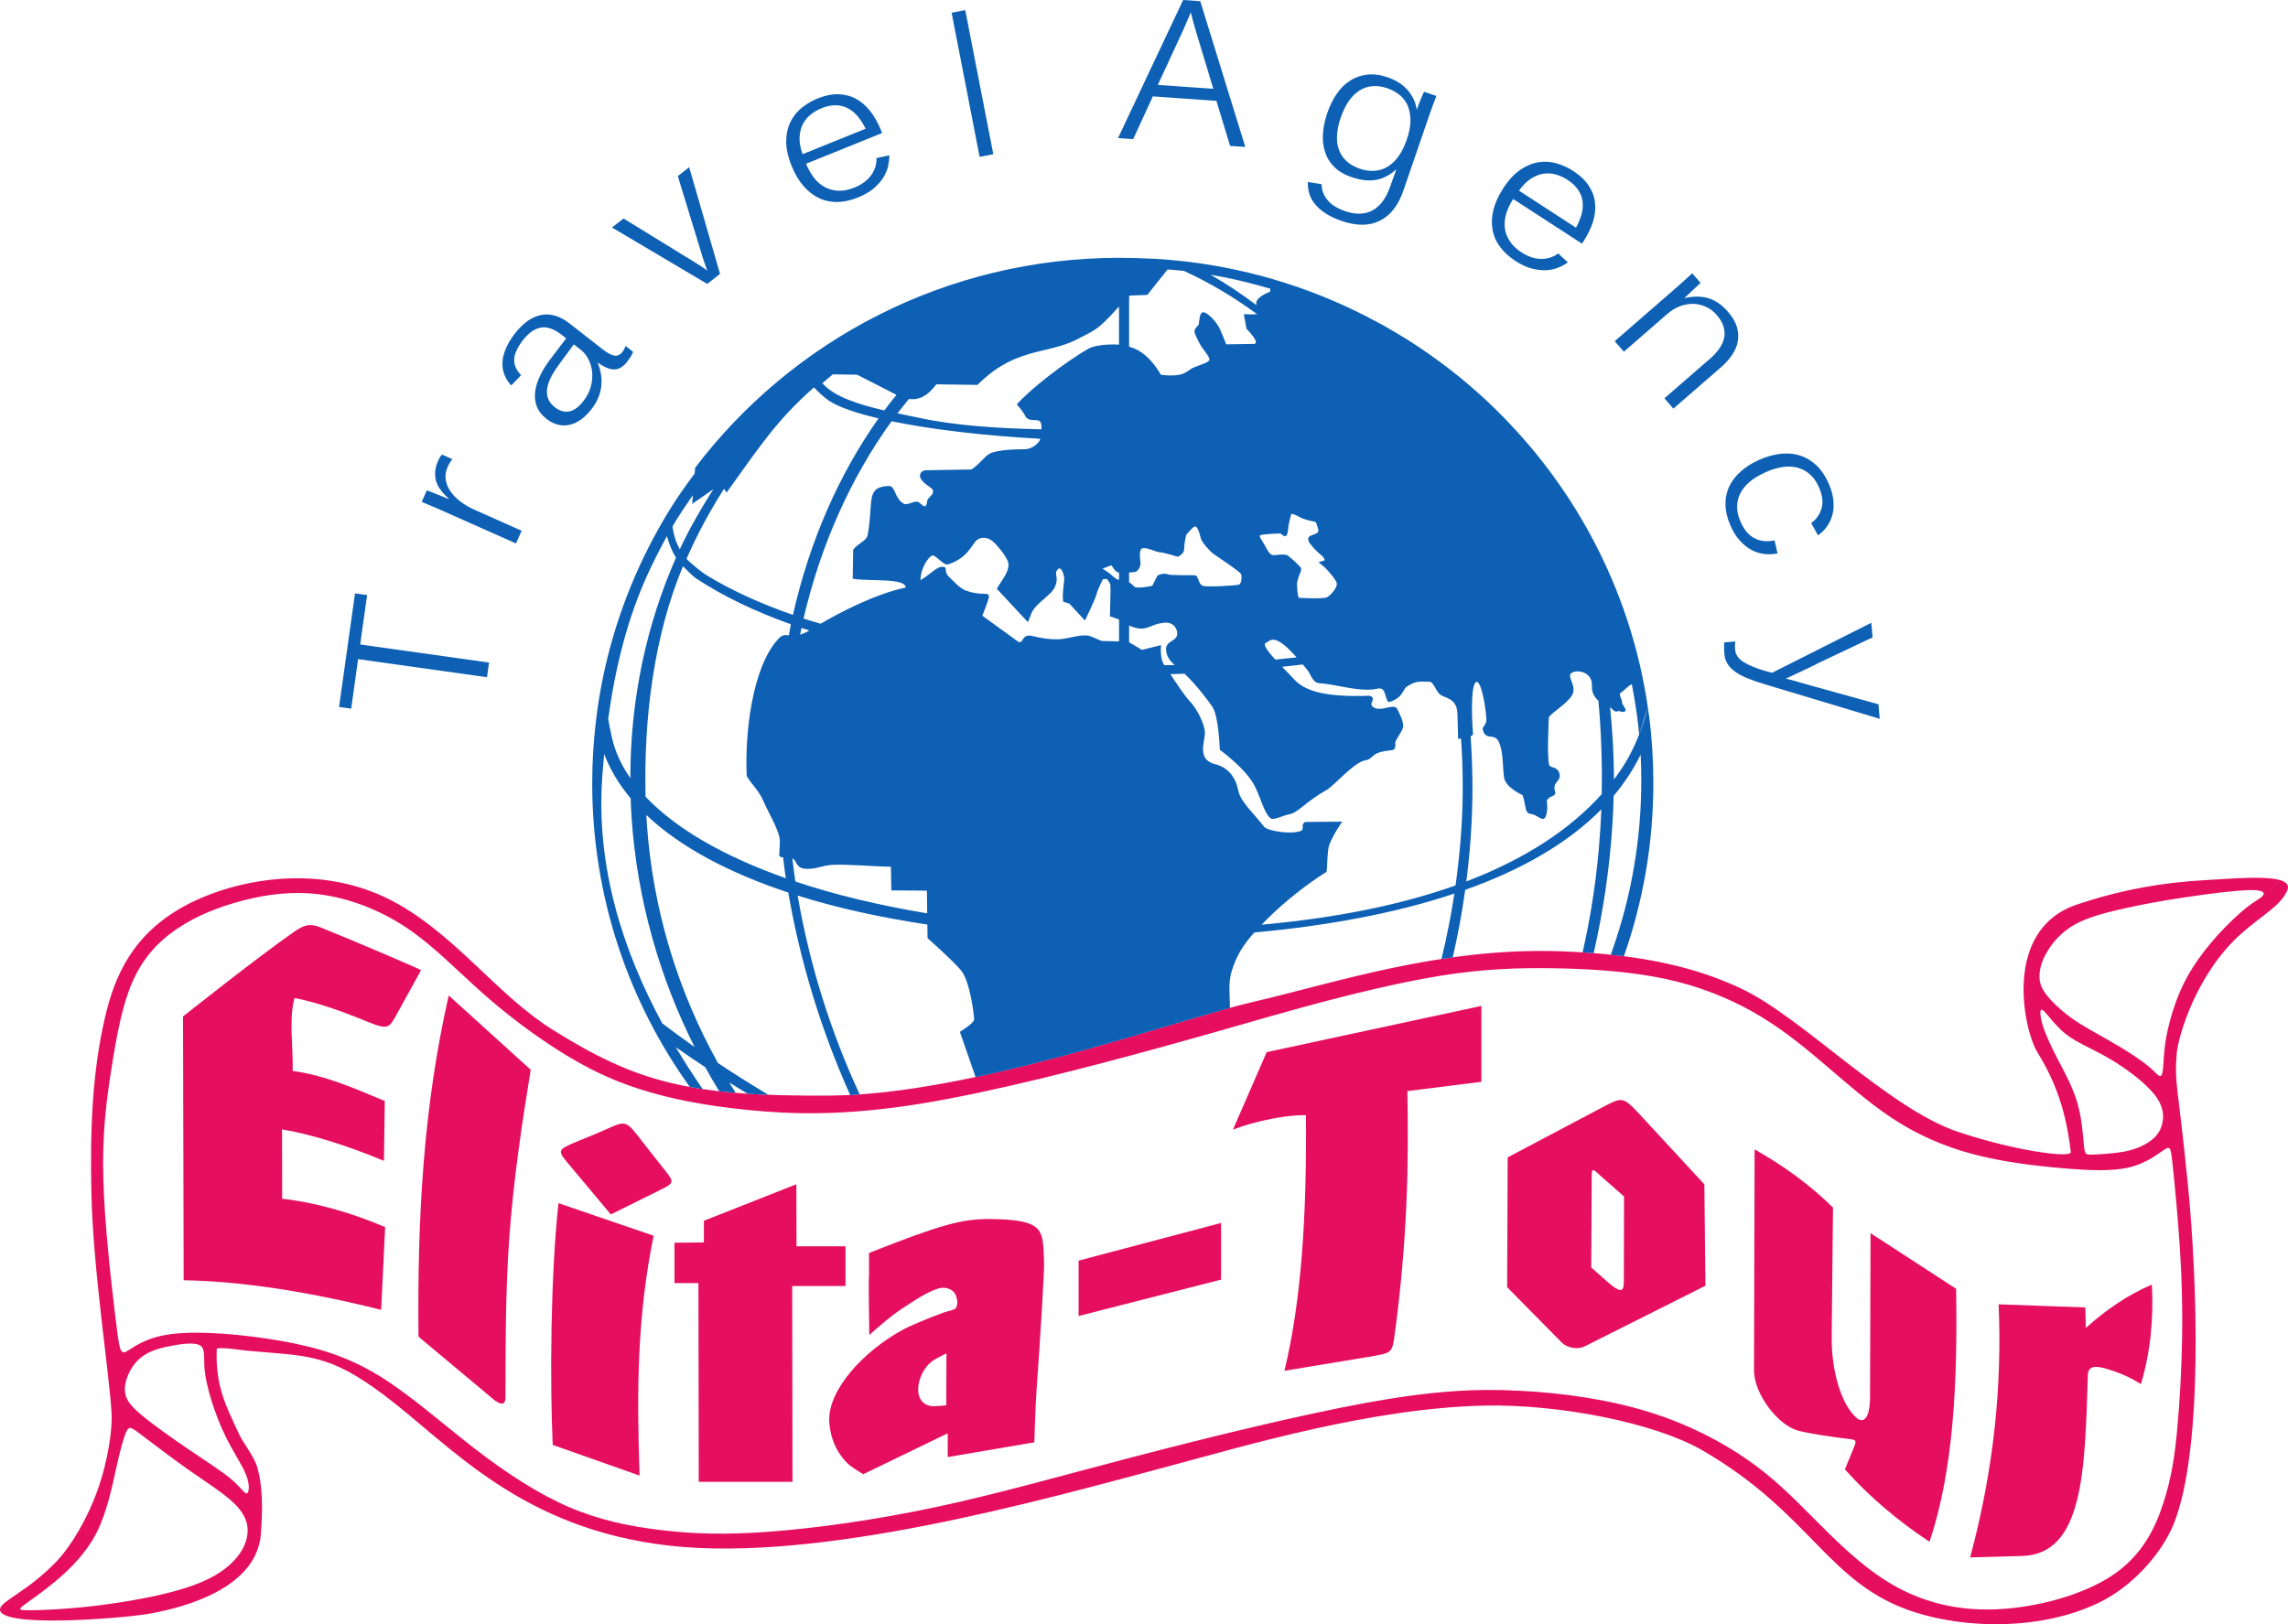
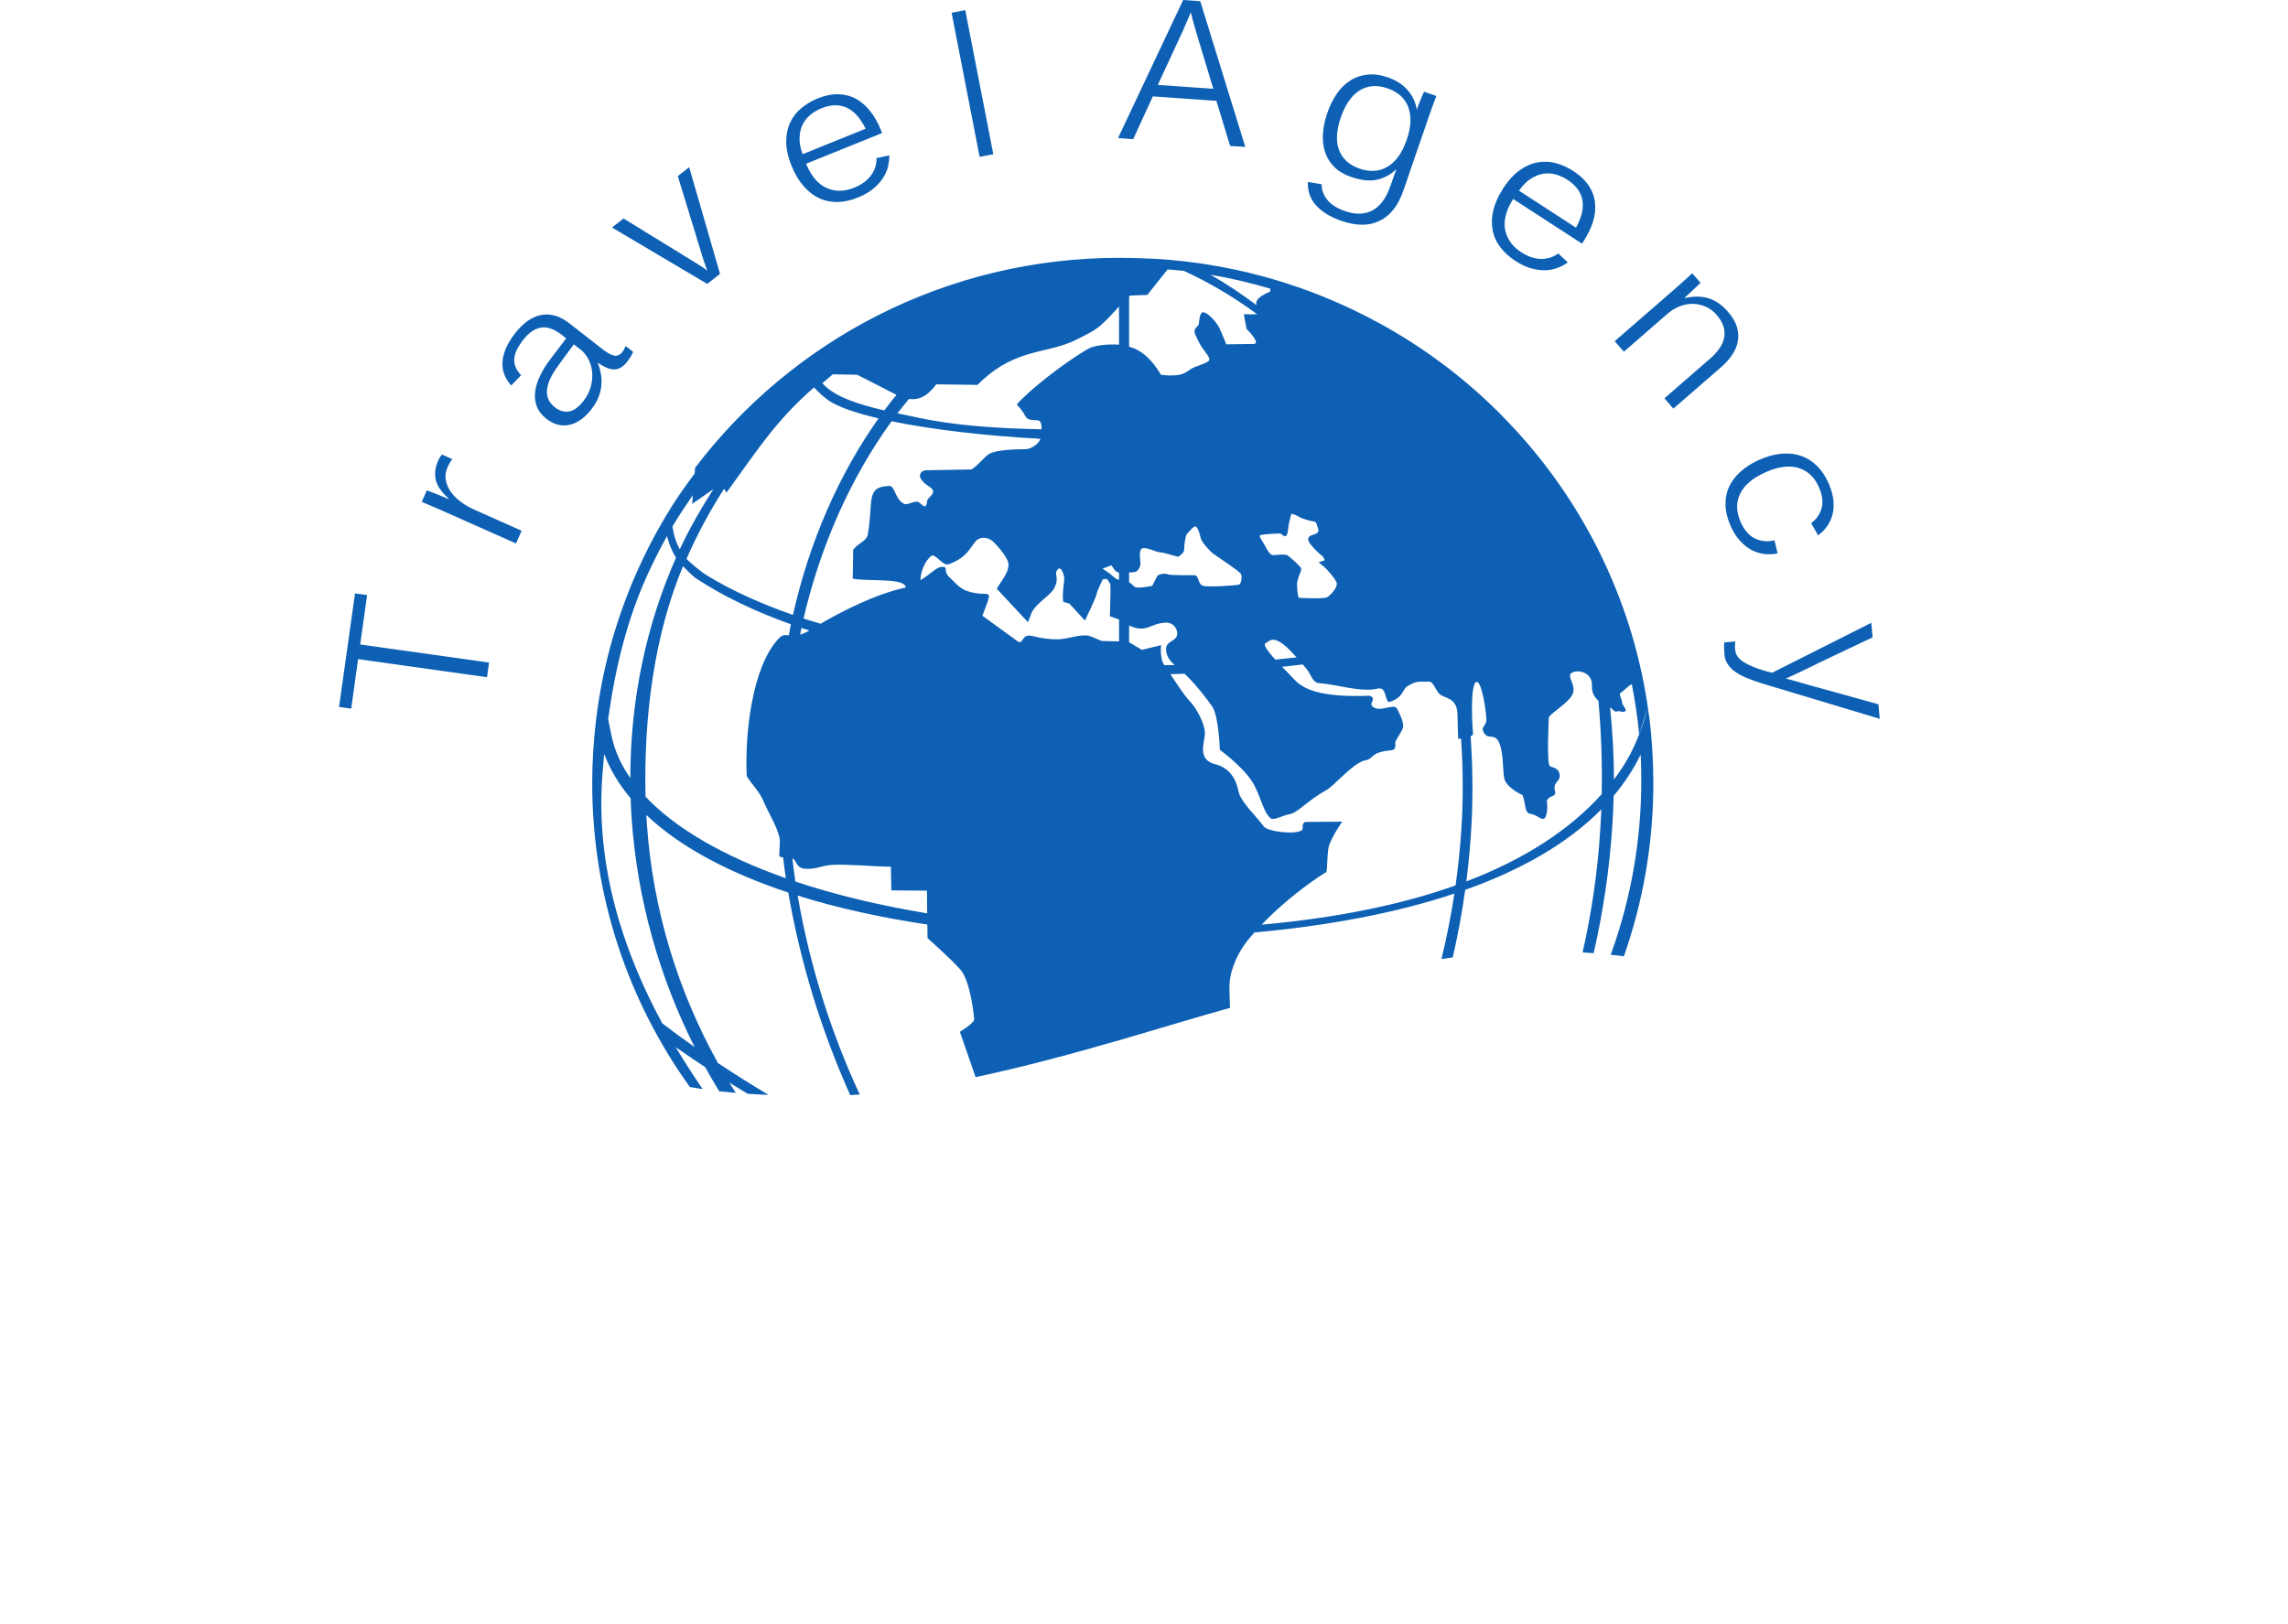
<svg xmlns="http://www.w3.org/2000/svg" version="1.1" id="Логотип_1_" x="0px" y="0px" width="103.69px" height="73.63px" viewBox="0 0 103.69 73.63" enable-background="new 0 0 103.69 73.63" xml:space="preserve">
  <g id="_x31_">
    <g>
-       <path fill-rule="evenodd" clip-rule="evenodd" fill="#E60E5F" d="M100.052,39.891c-2.072,0.11-3.98,0.456-5.943,1.12    c-3.388,1.151-2.393,5.714-1.764,6.714c1.161,1.851,1.385,3.557,1.502,4.502c0.031,0.288-2.563-0.058-5.121-0.921    c-3.16-1.065-7.057-5.188-9.8-6.484c-1.831-0.864-4.248-1.567-8.263-1.7c-5.425-0.178-10.216,1.454-13.875,2.297    c-3.503,0.808-12.726,4.197-19.133,4.246c-6.411,0.051-8.797-0.599-12.617-2.988c-2.452-1.536-4.292-4.163-7.003-5.698    c-3.475-1.969-7.474-1.093-9.648,0.08c-2.394,1.294-3.204,3.207-3.643,5.127c-0.55,2.399-0.67,4.943-0.601,7.918    c0.077,3.503,0.805,8.082,0.915,9.97c0.038,0.66-0.14,2.097-0.652,3.518c-0.449,1.258-1.191,2.508-1.851,3.197    c-1.295,1.354-2.498,1.777-2.553,2.146c-0.131,0.89,5.5,0.429,6.667,0.234c1.073-0.18,4.951-0.95,5.154-3.628    c0.096-1.274,0.063-2.214-0.159-3.014c-0.137-0.493-0.64-1.104-0.827-1.508c-0.629-1.354-1.066-2.166-1.017-3.854    c0.004-0.139,1.219,0.052,1.328,0.061c2.796,0.258,3.721,0.097,6.315,2.06c2.973,2.251,6.124,6.025,12.895,6.785    c6.774,0.757,16.64-2.006,22.563-3.591c3.57-0.956,9.233-2.65,14.37-2.761c3.371-0.071,7.71,0.783,9.851,2.024    c4.983,2.884,5.683,6.063,9.596,7.331c2.415,0.782,5.79,0.822,8.359-0.409c1.596-0.764,2.903-2.303,3.418-3.591    c1.338-3.357,1.074-11.031,0.626-15.503c-0.449-4.47-0.604-4.436-0.497-5.789c0.066-0.829,0.912-3.674,2.932-5.463    c0.946-0.841,1.784-1.251,2.082-1.956C103.998,39.562,101.552,39.811,100.052,39.891z M93.295,48.095    c-0.309-0.589-0.562-1.122-0.708-1.574c-0.141-0.453-0.176-0.829-0.014-0.729c0.165,0.098,0.523,0.669,1.038,1.077    c0.513,0.409,1.186,0.655,1.958,1.104c0.771,0.449,1.643,1.102,2.079,1.657c0.431,0.555,0.425,1.014,0.331,1.353    c-0.096,0.339-0.275,0.559-0.546,0.753c-0.269,0.192-0.627,0.359-1.122,0.461c-0.494,0.096-1.119,0.129-1.451,0.142    c-0.334,0.015-0.373,0.014-0.415-0.384c-0.04-0.396-0.085-1.188-0.286-1.908C93.958,49.327,93.601,48.681,93.295,48.095z     M10.588,70.764c-0.438,0.464-1.108,0.887-2.221,1.235c-1.111,0.353-2.665,0.627-3.983,0.787    c-1.316,0.161-2.396,0.205-2.961,0.211c-0.565,0.009-0.617-0.021-0.358-0.222c0.26-0.198,0.831-0.571,1.474-1.115    c0.647-0.542,1.369-1.258,1.843-2.191c0.472-0.933,0.699-2.085,0.89-2.938c0.189-0.849,0.341-1.395,0.461-1.643    c0.122-0.248,0.208-0.197,0.672,0.155C6.869,65.39,7.708,66.04,8.5,66.599c0.791,0.557,1.534,1.023,2.015,1.462    c0.483,0.438,0.702,0.846,0.708,1.299C11.23,69.811,11.026,70.309,10.588,70.764z M10.275,65.223    c0.269,0.534,0.582,1.022,0.765,1.385c0.182,0.366,0.232,0.604,0.235,0.798c0.004,0.19-0.04,0.34-0.146,0.282    c-0.104-0.059-0.272-0.321-0.692-0.667c-0.419-0.346-1.089-0.775-1.86-1.297c-0.768-0.523-1.639-1.137-2.162-1.577    c-0.526-0.44-0.707-0.709-0.747-1.024c-0.042-0.313,0.062-0.671,0.229-0.98c0.167-0.312,0.4-0.572,0.718-0.758    C6.934,61.197,7.335,61.087,7.811,61c0.474-0.088,1.021-0.153,1.257-0.008s0.165,0.506,0.193,0.962    c0.03,0.461,0.161,1.021,0.339,1.591C9.781,64.113,10.005,64.69,10.275,65.223z M98.793,56.634    c0.091,1.415,0.12,2.695,0.097,4.062c-0.024,1.366-0.104,2.818-0.217,4.048c-0.111,1.23-0.261,2.242-0.625,3.368    c-0.361,1.128-0.942,2.371-2.284,3.28c-1.339,0.906-3.443,1.481-5.274,1.56c-1.834,0.081-3.398-0.337-4.774-1.144    c-1.37-0.808-2.554-2.008-3.558-3.015c-1.003-1.011-1.826-1.832-2.99-2.638c-1.162-0.805-2.668-1.599-4.45-2.149    c-1.782-0.553-3.845-0.86-5.854-0.96c-2.007-0.104-3.963,0-6.983,0.553c-3.019,0.555-7.104,1.556-10.529,2.45    c-3.426,0.896-6.193,1.686-8.92,2.267c-2.727,0.582-5.416,0.957-7.493,1.114c-2.071,0.159-3.539,0.104-4.955-0.064    c-1.42-0.165-2.793-0.446-4.194-1.045c-1.4-0.604-2.825-1.529-4.273-2.648c-1.449-1.121-2.92-2.436-4.333-3.304    c-1.415-0.866-2.769-1.286-4.453-1.583c-1.68-0.295-3.685-0.471-4.947-0.312C6.521,60.635,6,61.13,5.723,61.268    c-0.279,0.138-0.316-0.083-0.492-1.55c-0.176-1.466-0.492-4.176-0.549-6.277c-0.056-2.103,0.147-3.592,0.375-5.036    c0.227-1.444,0.48-2.84,0.952-3.911s1.165-1.816,2.023-2.395c0.857-0.579,1.881-0.991,2.984-1.278    c1.105-0.284,2.29-0.443,3.568-0.264c1.275,0.178,2.648,0.697,3.865,1.515c1.215,0.818,2.282,1.938,3.426,2.953    c1.151,1.019,2.383,1.936,3.545,2.662c1.163,0.728,2.253,1.265,3.587,1.691c1.332,0.425,2.905,0.741,4.872,0.938    c1.964,0.197,4.318,0.277,7.706-0.261c3.385-0.538,7.804-1.696,10.836-2.528c3.033-0.832,4.682-1.337,6.656-1.875    c1.979-0.539,4.279-1.11,6.236-1.425c1.954-0.312,3.564-0.363,5.232-0.332c1.67,0.033,3.398,0.153,4.924,0.479    c1.524,0.327,2.842,0.859,3.971,1.497c1.131,0.64,2.075,1.385,3.087,2.242c1.011,0.857,2.089,1.828,3.226,2.579    c1.142,0.751,2.34,1.277,3.67,1.63c1.331,0.353,2.792,0.526,4.041,0.635c1.25,0.107,2.287,0.149,3.064-0.046    c0.781-0.195,1.301-0.629,1.567-0.801c0.269-0.17,0.288-0.077,0.372,0.742C98.553,53.672,98.705,55.219,98.793,56.634z     M102.541,40.613c-0.105,0.124-0.344,0.226-0.711,0.514c-0.367,0.286-0.865,0.761-1.309,1.244    c-0.438,0.484-0.823,0.98-1.138,1.473c-0.313,0.493-0.558,0.983-0.764,1.55c-0.209,0.568-0.382,1.212-0.474,1.774    c-0.088,0.562-0.092,1.039-0.123,1.311c-0.028,0.271-0.088,0.335-0.182,0.283c-0.095-0.053-0.223-0.225-0.521-0.464    c-0.296-0.239-0.755-0.544-1.213-0.822c-0.461-0.277-0.918-0.53-1.314-0.755c-0.396-0.226-0.729-0.423-1.1-0.709    c-0.369-0.286-0.77-0.662-1-0.983c-0.231-0.32-0.285-0.588-0.26-0.892c0.025-0.309,0.132-0.655,0.383-1.056    c0.248-0.403,0.641-0.86,1.254-1.193c0.611-0.332,1.443-0.54,2.25-0.717c0.805-0.178,1.58-0.324,2.623-0.481    c1.045-0.161,2.355-0.329,3.021-0.34C102.625,40.34,102.648,40.488,102.541,40.613z M18.965,60.593l3.463,2.896    c0.442,0.3,0.479,0.047,0.479-0.153c0.007-2.323-0.004-4.768,0.175-7.248c0.189-2.615,0.587-5.268,0.97-7.593l-3.716-3.369    C19.185,50.178,18.913,55.182,18.965,60.593z M29.258,51.94c-1.026-1.303-0.749-1.177-2.271-0.535l-0.833,0.342    c-0.942,0.389-0.899,0.407-0.308,1.112l1.835,2.194l2.303-1.141c0.63-0.313,0.545-0.357,0.049-0.988L29.258,51.94z M25.311,54.542    c-0.361,3.293-0.392,8.06-0.263,10.958l3.937,1.391c-0.129-3.819-0.119-7.184,0.637-10.873L25.311,54.542z M14.533,42.045    c-0.469-0.185-0.709-0.146-1.199,0.192c-1.533,1.058-5.039,3.841-5.039,3.841l0.029,11.959c2.654,0.045,5.656,0.516,8.95,1.341    l0.18-3.75c-1.582-0.683-3.28-1.14-4.666-1.285l-0.006-3.146c1.313,0.221,2.914,0.716,4.618,1.427l0.038-2.714    c-1.404-0.587-2.723-1.167-4.174-1.361c0.027-1.102-0.182-2.352,0.084-3.31c1.078,0.216,2.184,0.616,3.298,1.074    c0.951,0.396,0.993,0.25,1.272-0.221l1.163-2.111C19.096,43.955,15.837,42.562,14.533,42.045z M74.201,50.401    c-0.628-0.659-0.705-0.665-1.501-0.246l-4.374,2.313l-0.023,5.882l2.389,2.425c0.357,0.408,0.89,0.381,1.117,0.264l5.48-2.753    l-0.049-4.597L74.201,50.401z M73.591,58.119c0.002,0.514-0.214,0.433-0.674,0.05l-0.805-0.712l0.021-4.102    c-0.002-0.437,0.051-0.375,0.418-0.039L73.6,54.24L73.591,58.119z M38.318,58.299v-1.8h-2.221l-0.007-2.813L31.9,55.341v0.981    l-1.333,0.014v1.831h1.085l0.015,9.009h4.248L35.9,58.299H38.318z M84.771,55.901l-0.023,7.393    c-0.004,1.209-0.386,1.178-0.615,0.978c-0.66-0.572-1.139-2.053-1.123-3.698l0.06-5.832c-1.019-1.006-2.21-1.881-3.553-2.638    L79.49,62.119c-0.002,1.091,1.115,2.522,2.026,2.743c0.64,0.159,1.694,0.301,2.255,0.368c0.339,0.042,0.381,0.056,0.252,0.371    l-0.414,1.008c1.113,1.247,2.4,2.332,3.834,3.283c1.1-3.273,1.277-7.277,1.205-11.469L84.771,55.901z M48.881,59.658l6.458-1.649    V55.44l-6.458,1.708V59.658z M55.873,51.214c0.422-0.184,1.979-0.667,3.311-0.662c0.041,4.521-0.205,8.423-0.975,11.59    l4.029-0.666c0.685-0.146,0.846-0.091,0.945-0.805c0.612-4.503,0.657-7.9,0.597-11.208l3.354-0.421v-3.44l-9.729,2.095    L55.873,51.214z M94.527,60.199l-0.021-0.93l-3.93-0.141c0.156,3.604-0.195,7.4-1.291,11.474l2.354-0.066    c2.792-0.078,2.848-3.904,2.979-8.197c0.012-0.453,0.381-0.425,0.866-0.283c0.461,0.134,1.034,0.359,1.54,0.69    c0.438-1.449,0.58-3.013,0.496-4.512C96.439,58.694,95.449,59.373,94.527,60.199z M44.875,55.262    c-1.313-0.013-2.311,0.284-5.492,1.539v1.003c-0.03,0.333,0.014,2.712,0.014,2.712c0.196-0.163,0.858-0.783,1.508-1.211    c0.58-0.382,1.136-0.752,1.628-0.896c0.364-0.108,0.67,0.074,0.76,0.26c0.058,0.116,0.159,0.429,0.026,0.629    c-0.06,0.086-0.406,0.149-0.534,0.196c-0.749,0.269-1.544,0.615-1.798,0.748c-1.919,1.025-3.482,2.824-3.405,4.196    c0.061,1.084,0.603,1.668,0.806,1.877c0.203,0.21,0.737,0.513,0.737,0.513l3.825-1.853v1.079l3.92-0.669    c0.019-0.004,0.021-1.169,0.12-2.582c0.159-2.233,0.344-5.191,0.325-5.578C47.255,55.772,47.396,55.287,44.875,55.262z     M42.882,63.71c0,0-0.567,0.054-0.698,0.029c-0.952-0.166-0.597-1.67,0.18-2.113c0.212-0.122,0.53-0.274,0.53-0.274L42.882,63.71z    " />
-     </g>
+       </g>
  </g>
  <g id="_x32_">
    <g>
      <path fill-rule="evenodd" clip-rule="evenodd" fill="#0D60B4" d="M74.736,32.468l-0.002-0.004    c-0.018-0.138-0.037-0.272-0.057-0.406l-0.393,1.237c-0.24,0.623-0.542,1.199-0.912,1.723c-0.072,0.108-0.152,0.213-0.232,0.318    c0.004-1.118-0.067-2.206-0.173-3.279c0.104,0.092,0.216,0.231,0.304,0.197c0.194-0.072,0.199,0.098,0.391-0.022    c0.084-0.055-0.179-0.302-0.154-0.417c0.018-0.088-0.183-0.34-0.048-0.42c0.171-0.101,0.29-0.284,0.493-0.379    c0.145,0.749,0.262,1.507,0.332,2.279c0.153-0.396,0.281-0.809,0.393-1.238c-0.365-2.49-1.117-4.855-2.197-7.033    c-0.033-0.066-0.064-0.135-0.1-0.2c-0.979-1.93-2.215-3.712-3.666-5.299l-0.069-0.073c-0.103-0.115-0.209-0.228-0.317-0.339    l-0.082-0.085c-0.102-0.109-0.21-0.216-0.313-0.321c-0.033-0.03-0.063-0.061-0.093-0.093c-0.105-0.102-0.209-0.203-0.314-0.303    c-0.033-0.032-0.068-0.066-0.103-0.098c-0.104-0.098-0.21-0.193-0.313-0.288c-0.039-0.035-0.076-0.069-0.114-0.103    c-0.105-0.093-0.21-0.187-0.317-0.278c-0.039-0.034-0.078-0.069-0.12-0.104c-0.104-0.088-0.21-0.178-0.315-0.265    c-0.043-0.034-0.088-0.069-0.129-0.104c-0.107-0.085-0.211-0.169-0.316-0.253c-0.045-0.035-0.089-0.069-0.135-0.105    c-0.104-0.078-0.211-0.159-0.314-0.238l-0.158-0.114c-0.102-0.075-0.205-0.15-0.309-0.225c-0.053-0.037-0.107-0.075-0.162-0.114    c-0.102-0.071-0.205-0.142-0.309-0.211c-0.053-0.037-0.109-0.073-0.163-0.111c-0.107-0.068-0.21-0.139-0.318-0.205    c-0.056-0.038-0.116-0.074-0.174-0.113c-0.104-0.064-0.207-0.128-0.313-0.19c-0.06-0.039-0.122-0.075-0.185-0.112    c-0.102-0.061-0.207-0.121-0.313-0.183c-0.063-0.036-0.126-0.071-0.188-0.108c-0.107-0.059-0.214-0.116-0.319-0.175v0.001    c-2.645-1.438-5.591-2.398-8.722-2.763c-0.457-0.053-0.912-0.091-1.372-0.12c-0.113-0.007-0.229-0.006-0.343-0.012    c-0.019-0.001-0.038-0.001-0.056-0.002c-0.26-0.011-0.52-0.024-0.78-0.026c-0.046,0-0.091,0.003-0.137,0.003    c-0.099-0.001-0.197-0.008-0.296-0.008c-7.863,0-14.845,3.74-19.233,9.521l-0.021,0.259c-0.365,0.494-0.725,0.991-1.051,1.512    l-0.006,0.01c-0.061,0.097-0.12,0.195-0.181,0.295c-0.053,0.089-0.105,0.177-0.159,0.266c-1.285,2.19-2.229,4.603-2.759,7.167    c-0.035,0.178-0.072,0.356-0.103,0.535l-0.014,0.079c-0.027,0.152-0.053,0.305-0.078,0.456c-0.011,0.068-0.02,0.137-0.03,0.204    c-0.018,0.112-0.033,0.225-0.048,0.336c-0.015,0.1-0.025,0.2-0.037,0.302c-0.115,0.942-0.176,1.901-0.176,2.875    c0,5.15,1.643,9.896,4.425,13.772c0.191,0.034,0.385,0.065,0.582,0.097c-0.415-0.604-0.826-1.239-1.222-1.903    c0.436,0.306,0.883,0.609,1.337,0.908c0.203,0.369,0.415,0.734,0.634,1.093c0.244,0.026,0.492,0.051,0.748,0.073    c-0.097-0.154-0.193-0.31-0.289-0.467c0.274,0.17,0.55,0.339,0.829,0.506c0.304,0.021,0.616,0.035,0.943,0.05    c-0.789-0.473-1.553-0.955-2.289-1.443c-1.798-3.243-2.95-6.898-3.224-10.877c-0.009-0.123-0.014-0.246-0.021-0.368    c1.537,1.462,3.762,2.631,6.432,3.516c0.553,3.197,1.514,6.3,2.808,9.183c0.144-0.009,0.286-0.018,0.432-0.026    c-1.303-2.807-2.266-5.839-2.814-9.019c1.792,0.563,3.779,0.996,5.878,1.313l0.007,0.616c0,0,1.084,0.952,1.508,1.448    c0.426,0.497,0.604,2.059,0.604,2.236s-0.646,0.561-0.646,0.561l0.713,2.056c2.234-0.475,4.48-1.088,6.503-1.672    c0.151-0.044,0.306-0.088,0.456-0.133c1.772-0.517,3.36-1.002,4.569-1.333c-0.005-0.567-0.085-1.12,0.073-1.65    c0.221-0.746,0.562-1.248,1.033-1.77c3.26-0.299,6.366-0.859,9.065-1.763c-0.153,1.004-0.351,1.993-0.587,2.966    c0.171-0.025,0.338-0.05,0.512-0.072c0.23-1.01,0.422-2.03,0.565-3.063c2.5-0.888,4.627-2.087,6.169-3.649    c-0.016,0.352-0.033,0.697-0.057,1.036c-0.121,1.858-0.391,3.679-0.793,5.449c0.17,0.011,0.338,0.022,0.502,0.034    c0.43-1.882,0.718-3.81,0.844-5.756c0.029-0.462,0.052-0.922,0.063-1.377c0.484-0.576,0.896-1.198,1.223-1.867    c0.02,0.392,0.028,0.787,0.028,1.185c0,2.687-0.461,5.266-1.306,7.666c-0.03,0.075-0.053,0.147-0.079,0.221    c0.205,0.021,0.402,0.045,0.597,0.069c0.863-2.456,1.335-5.098,1.335-7.846c0-1.026-0.063-2.039-0.19-3.03V32.468z M37.742,16.97    l1.101,0.017l1.236,0.629c0.187,0.095,0.369,0.196,0.549,0.283c-0.187,0.232-0.374,0.464-0.552,0.706    c-1.169-0.271-2.275-0.618-2.807-1.235C37.43,17.23,37.585,17.101,37.742,16.97z M41.757,21.742    c0.218,0.31,0.546,0.352,0.53,0.545s-0.254,0.273-0.269,0.427c-0.052,0.518-0.294,0.031-0.452,0.028    c-0.243-0.004-0.456,0.175-0.608,0.09c-0.426-0.233-0.377-0.813-0.669-0.802c-1.067,0.04-0.696,0.662-0.961,2.2    c-0.05,0.301-0.41,0.364-0.663,0.689l-0.02,1.315c0.785,0.133,2.369-0.05,2.402,0.399c-1.412,0.307-2.925,1.101-3.857,1.641    c-0.259-0.078-0.525-0.152-0.775-0.234c0.786-3.365,2.151-6.397,3.99-8.944c1.785,0.369,4.168,0.656,6.745,0.796    c-0.088,0.254-0.444,0.477-0.702,0.472c-0.376,0-1.275,0.021-1.604,0.205c-0.239,0.132-0.465,0.488-0.821,0.713    c0,0-1.875,0.035-2.054,0.035C41.792,21.317,41.58,21.495,41.757,21.742z M36.677,28.578c-0.019,0.011-0.044,0.026-0.062,0.037    c-0.136,0.083-0.249,0.126-0.353,0.157c0.021-0.101,0.037-0.204,0.059-0.304C36.436,28.507,36.56,28.54,36.677,28.578z     M32.929,22.327c1.409-1.947,2.228-3.249,3.961-4.766c0.198,0.222,0.505,0.487,0.674,0.601c0.423,0.284,1.209,0.559,2.251,0.804    c-1.798,2.544-3.125,5.564-3.88,8.91c-1.485-0.519-2.791-1.116-3.883-1.782c-0.308-0.187-0.737-0.558-0.941-0.758    c0.488-1.116,1.059-2.176,1.702-3.177L32.929,22.327z M31.4,22.445l-0.032,0.398l0.961-0.667c-0.557,0.872-1.078,1.771-1.52,2.723    c-0.181-0.319-0.28-0.662-0.333-1.034C30.762,23.375,31.082,22.911,31.4,22.445z M29.351,26.035    c0.271-0.593,0.562-1.168,0.875-1.73c0.091,0.343,0.221,0.674,0.409,0.979c-1.333,3.018-2.069,6.397-2.069,9.988    c-0.41-0.587-0.692-1.199-0.834-1.837c-0.051-0.216-0.107-0.501-0.17-0.838C27.879,30.286,28.419,28.081,29.351,26.035z     M31.478,47.464c-0.506-0.354-0.993-0.714-1.466-1.074c-1.743-3.226-3.022-7.05-2.715-11.218c0.025-0.334,0.054-0.664,0.083-0.993    c0.272,0.717,0.678,1.388,1.201,2.011c0.01,0.304,0.024,0.609,0.044,0.916C28.884,40.807,29.892,44.31,31.478,47.464z M35.75,28.8    c-0.162-0.02-0.294-0.029-0.455,0.139c-1.24,1.308-1.546,4.445-1.453,6.238c0.177,0.33,0.541,0.648,0.742,1.109    c0.26,0.605,0.575,1.066,0.734,1.646c0.055,0.209,0,0.563-0.004,0.81c-0.001,0.109,0.071,0.121,0.174,0.118    c0.033,0.258,0.06,0.514,0.099,0.772c0.012,0.061,0.021,0.119,0.028,0.181c-2.789-0.984-4.981-2.239-6.36-3.698    c-0.088-3.668,0.407-7.352,1.697-10.447c0.123,0.12,0.44,0.451,0.595,0.553c1.21,0.8,2.662,1.495,4.296,2.08    C35.808,28.466,35.781,28.635,35.75,28.8z M36.045,39.961l-0.016-0.116c-0.047-0.313-0.082-0.624-0.12-0.936    c0.224,0.119,0.146,0.463,0.635,0.477c0.473,0.017,0.729-0.161,1.205-0.181c0.801-0.03,1.821,0.077,2.625,0.084l0.021,1.075    l1.612,0.011l0.012,1.03C39.84,41.041,37.825,40.559,36.045,39.961z M50.714,29.076l-0.782-0.019    c-0.028,0-0.515-0.236-0.644-0.248c-0.413-0.041-0.945,0.169-1.348,0.172c-0.674,0.009-1.145-0.166-1.281-0.169    c-0.379-0.012-0.287,0.446-0.552,0.252c-0.263-0.192-1.058-0.769-1.586-1.152c0.551-1.45,0.344-0.764-0.708-1.124    c-0.344-0.117-0.622-0.476-0.769-0.604c-0.32-0.281-0.063-0.46-0.298-0.486c-0.275-0.032-0.474,0.255-1.031,0.606    c-0.006-0.328,0.178-0.856,0.489-1.103c0.17-0.137,0.531,0.464,0.771,0.383c0.936-0.315,1.063-0.935,1.313-1.114    c0.135-0.098,0.464-0.197,0.807,0.168c0.394,0.418,0.605,0.771,0.608,0.932c0.015,0.386-0.277,0.684-0.528,1.121l1.411,1.514    c0.146-0.326,0.124-0.421,0.306-0.646c0.285-0.343,0.771-0.654,0.886-0.895c0.244-0.491-0.004-0.587,0.114-0.794    c0.136-0.236,0.272-0.021,0.332,0.279c0.034,0.183-0.105,0.701-0.039,1.13l0.278,0.085l0.706,0.767c0,0,0.487-1.01,0.524-1.188    c0.034-0.178,0.288-0.688,0.288-0.688l0.169-0.012c0,0,0.156,0.136,0.173,0.293c0.018,0.156-0.024,1.4-0.024,1.4l0.416,0.146    V29.076z M50.714,26.278c-0.033,0-0.063-0.002-0.082-0.012c-0.089-0.043-0.349-0.274-0.349-0.274l-0.316-0.216l0.391-0.146    c0.087,0.051,0.132,0.284,0.356,0.329V26.278z M50.714,15.626c-0.516-0.042-1.129,0.038-1.36,0.167    c-1.096,0.613-2.775,1.945-3.274,2.545c0,0,0.248,0.249,0.391,0.532c0.142,0.284,0.576,0.093,0.673,0.249    c0.056,0.091,0.061,0.208,0.055,0.342c-1.995-0.042-3.897-0.163-5.611-0.532c-0.297-0.063-0.604-0.129-0.915-0.193    c0.168-0.223,0.346-0.436,0.521-0.651c0.397,0.058,0.801-0.077,1.242-0.663l1.858,0.026c0.738-0.724,1.383-1.103,2.256-1.376    c0.668-0.208,1.54-0.316,2.249-0.684c0.376-0.196,0.754-0.356,1.065-0.625c0.298-0.258,0.571-0.564,0.849-0.865V15.626z     M58.212,24.303c0.145,0.043,0.16-0.273,0.174-0.419c0.017-0.145,0.132-0.592,0.132-0.592s0.16,0.016,0.345,0.13    c0.188,0.115,0.551,0.203,0.68,0.217c0.131,0.015,0.117,0.131,0.189,0.317c0.073,0.188-0.088,0.247-0.274,0.304    c-0.191,0.058-0.191,0.173-0.146,0.289c0.043,0.114,0.392,0.491,0.55,0.606c0.157,0.114,0.171,0.245,0.171,0.245l-0.275,0.088    l0.306,0.258c0,0,0.505,0.521,0.519,0.709c0.018,0.187-0.275,0.534-0.447,0.621c-0.171,0.087-1.184,0.028-1.256,0.028    c-0.07,0-0.101-0.463-0.101-0.62c0-0.16,0.116-0.449,0.116-0.449s0.084-0.159,0.072-0.259c-0.016-0.102-0.49-0.507-0.609-0.593    c-0.113-0.087-0.533-0.015-0.662-0.015c-0.132,0-0.26-0.217-0.346-0.39c-0.088-0.173-0.274-0.419-0.26-0.492    c0.014-0.071,0.762-0.1,0.895-0.1C58.113,24.188,58.069,24.26,58.212,24.303z M58.763,29.801c-0.318,0.036-0.638,0.07-0.965,0.101    c-0.104-0.114-0.199-0.219-0.264-0.305c-0.358-0.459-0.197-0.415-0.021-0.54c0.215-0.153,0.538,0,0.986,0.463    C58.598,29.622,58.678,29.71,58.763,29.801z M57.568,13.087l-0.005,0.131c-0.591,0.246-0.675,0.453-0.619,0.616    c-0.67-0.505-1.364-0.969-2.087-1.382C55.781,12.608,56.683,12.827,57.568,13.087z M51.17,13.44    c0.014-0.012,0.026-0.028,0.04-0.041l0.785-0.03l0.92-1.155c0.247,0.021,0.496,0.038,0.742,0.067    c1.141,0.525,2.258,1.183,3.315,1.963c-0.125,0.009-0.311,0.01-0.604-0.001l0.123,0.664c0,0,0.68,0.679,0.324,0.684l-1.244,0.018    c0,0-0.193-0.498-0.31-0.741c-0.116-0.238-0.505-0.705-0.737-0.712c-0.143-0.005-0.169,0.31-0.195,0.53    c-0.012,0.084-0.172,0.17-0.193,0.298c-0.019,0.134,0.1,0.313,0.184,0.501c0.137,0.301,0.451,0.612,0.488,0.781    c0.031,0.161-0.336,0.237-0.703,0.391c-0.195,0.081-0.353,0.264-0.61,0.322c-0.279,0.063-0.638,0.047-0.882,0.01    c-0.433-0.729-0.876-1.112-1.443-1.275V13.44z M51.17,25.954c0.139-0.008,0.249-0.017,0.3-0.034    c0.085-0.028,0.216-0.201,0.216-0.375c0-0.173-0.115-0.664,0.116-0.694c0.23-0.027,0.576,0.175,0.779,0.189    c0.201,0.014,0.808,0.202,0.808,0.202s0.275-0.146,0.275-0.333c0-0.187,0.058-0.648,0.13-0.706    c0.072-0.06,0.318-0.419,0.418-0.319c0.104,0.102,0.158,0.319,0.204,0.507c0.044,0.187,0.39,0.575,0.563,0.706    c0.17,0.13,1.226,0.811,1.27,0.938c0.045,0.13,0,0.42-0.086,0.463c-0.088,0.043-1.416,0.129-1.646,0.058    c-0.232-0.071-0.175-0.462-0.375-0.477c-0.203-0.015-1.111,0.015-1.215-0.044c-0.1-0.058-0.446-0.014-0.488,0.088    c-0.048,0.101-0.219,0.433-0.219,0.433s-0.709,0.159-0.824,0.028c-0.072-0.08-0.153-0.141-0.227-0.195V25.954z M52.618,29.245    l-0.866,0.216l-0.582-0.346v-0.761c0.213,0.105,0.453,0.165,0.662,0.135c0.331-0.05,0.472-0.216,0.926-0.259    c0.45-0.045,0.594,0.303,0.594,0.488c0,0.393-0.561,0.299-0.505,0.78c0.032,0.288,0.206,0.49,0.387,0.651    c-0.153,0.003-0.313,0.002-0.469,0.004v0C52.553,29.87,52.618,29.245,52.618,29.245z M66.229,37.562    c-0.054,0.866-0.146,1.726-0.264,2.576c-2.423,0.864-5.35,1.47-8.789,1.78c0.102-0.103,0.195-0.202,0.308-0.313    c0.686-0.675,1.707-1.511,2.622-2.074c0.056-0.034,0.028-0.967,0.137-1.24c0.212-0.531,0.588-1.043,0.588-1.043l-1.686,0.014    c-0.22,0.133-0.009,0.316-0.185,0.399c-0.386,0.18-1.521,0.024-1.682-0.193c-0.38-0.511-1.061-1.115-1.16-1.628    c-0.17-0.864-0.725-1.12-1.035-1.193c-0.862-0.204-0.478-1.022-0.478-1.412s-0.348-1.097-0.688-1.45    c-0.239-0.25-0.604-0.811-0.875-1.223c0.213-0.006,0.426-0.014,0.639-0.021c0.496,0.458,1.055,1.194,1.258,1.492    c0.297,0.43,0.341,1.958,0.341,1.958c0.417,0.307,1.102,0.891,1.44,1.401c0.406,0.607,0.516,1.459,0.887,1.72    c0.107,0.076,0.653-0.177,0.791-0.194c0.42-0.05,0.75-0.566,1.73-1.111c0.321-0.178,1.25-1.281,1.773-1.345    c0.209-0.024,0.313-0.237,0.51-0.317c0.59-0.232,0.867,0.025,0.821-0.452c-0.013-0.158,0.372-0.59,0.362-0.783    c-0.02-0.31-0.203-0.616-0.268-0.759c-0.135-0.316-0.764,0.173-1.111-0.11c-0.213-0.177,0.205-0.354-0.132-0.501    c-1.903,0.068-2.897-0.17-3.415-0.726c-0.18-0.192-0.378-0.395-0.564-0.587c0.313-0.033,0.628-0.066,0.938-0.105    c0.08,0.095,0.161,0.188,0.237,0.29c0.137,0.197,0.221,0.536,0.496,0.556c0.778,0.055,1.63,0.356,2.444,0.287    c0.125-0.008,0.354-0.116,0.464,0.023c0.132,0.168,0.145,0.588,0.288,0.542c0.632-0.195,0.583-0.562,0.787-0.695    c0.442-0.29,0.608-0.214,1.015-0.221c0.193-0.004,0.281,0.396,0.48,0.572c0.215,0.189,0.781,0.136,0.798,0.906l0.03,1.113    c0,0,0.056-0.004,0.132-0.014C66.305,34.833,66.319,36.198,66.229,37.562z M66.453,39.958c0.113-0.885,0.194-1.776,0.238-2.672    c0.067-1.326,0.043-2.629-0.043-3.909c0.069-0.033,0.116-0.075,0.109-0.127c-0.027-0.195-0.147-2.133,0.13-2.326    c0.208-0.142,0.431,0.956,0.475,1.68c0.015,0.253-0.204,0.345-0.164,0.482c0.157,0.527,0.509,0.111,0.722,0.536    c0.213,0.426,0.176,1.166,0.244,1.627c0.072,0.462,0.838,0.796,0.838,0.796c0.167,0.463,0.076,0.817,0.369,0.852    c0.277,0.032,0.479,0.298,0.61,0.21c0.104-0.068,0.178-0.414,0.118-0.808c0.128-0.272,0.455-0.152,0.37-0.442    c-0.119-0.407,0.267-0.43,0.213-0.74c-0.063-0.364-0.376-0.306-0.453-0.399c-0.141-0.179-0.037-2.203-0.037-2.203    c0.157-0.243,0.929-0.673,1.084-1.069c0.159-0.41-0.292-0.788-0.052-0.941c0.262-0.17,0.955-0.048,0.921,0.591    c-0.016,0.316,0.134,0.53,0.294,0.671c0.128,1.426,0.176,2.862,0.148,4.235C71.156,37.596,69.123,38.938,66.453,39.958z     M78.199,22.883c0.004,0.303,0.084,0.627,0.234,0.966c0.121,0.271,0.266,0.499,0.432,0.676c0.164,0.178,0.34,0.316,0.527,0.414    c0.188,0.097,0.381,0.154,0.581,0.178c0.2,0.02,0.396,0.008,0.586-0.029l-0.141-0.592c-0.327,0.074-0.623,0.043-0.888-0.086    c-0.266-0.131-0.483-0.379-0.646-0.747c-0.204-0.462-0.213-0.889-0.024-1.278c0.188-0.393,0.574-0.72,1.161-0.979    c0.275-0.125,0.536-0.202,0.779-0.236s0.469-0.023,0.674,0.034c0.209,0.058,0.392,0.157,0.555,0.304    c0.162,0.144,0.293,0.334,0.398,0.568c0.162,0.364,0.205,0.687,0.125,0.967c-0.08,0.279-0.238,0.503-0.473,0.671l0.313,0.553    c0.163-0.115,0.302-0.252,0.413-0.414c0.113-0.163,0.197-0.343,0.246-0.544c0.05-0.2,0.059-0.418,0.032-0.657    c-0.026-0.236-0.099-0.488-0.216-0.751c-0.146-0.326-0.324-0.59-0.541-0.798c-0.215-0.206-0.455-0.354-0.726-0.445    s-0.563-0.119-0.882-0.088c-0.318,0.03-0.651,0.125-1,0.278c-0.318,0.144-0.594,0.317-0.823,0.52    c-0.231,0.203-0.406,0.43-0.527,0.682C78.25,22.301,78.192,22.58,78.199,22.883z M52.246,4.369l2.88,0.202l0.622,2.043    l0.688,0.048l-2.041-6.608L53.619,0l-2.95,6.259l0.686,0.049L52.246,4.369z M53.489,1.649c0.058-0.123,0.118-0.246,0.169-0.37    c0.057-0.125,0.107-0.237,0.147-0.34c0.047-0.102,0.081-0.188,0.11-0.256c0.027-0.069,0.041-0.111,0.046-0.125    c0.005,0.009,0.018,0.049,0.035,0.117c0.018,0.07,0.037,0.157,0.067,0.264c0.031,0.109,0.064,0.229,0.103,0.365    c0.038,0.134,0.077,0.268,0.118,0.4l0.702,2.321l-2.515-0.175L53.489,1.649z M59.599,9.258c0.127,0.152,0.285,0.293,0.484,0.419    c0.196,0.129,0.44,0.243,0.725,0.341c0.672,0.229,1.246,0.228,1.723-0.011c0.48-0.234,0.837-0.694,1.071-1.374l1.151-3.347    c0.041-0.115,0.079-0.226,0.117-0.333c0.041-0.106,0.074-0.201,0.105-0.284c0.033-0.083,0.059-0.152,0.08-0.21    c0.021-0.056,0.035-0.094,0.039-0.109l-0.559-0.192c0,0.007-0.013,0.038-0.041,0.093c-0.024,0.052-0.053,0.121-0.086,0.2    c-0.033,0.08-0.068,0.164-0.104,0.256c-0.034,0.091-0.063,0.177-0.09,0.253l-0.012-0.002c-0.046-0.323-0.182-0.611-0.406-0.869    c-0.221-0.258-0.524-0.452-0.906-0.583c-0.328-0.114-0.636-0.154-0.918-0.124c-0.283,0.03-0.543,0.118-0.775,0.267    c-0.234,0.146-0.438,0.345-0.613,0.597c-0.171,0.25-0.318,0.544-0.432,0.874c-0.111,0.325-0.178,0.639-0.197,0.939    c-0.021,0.302,0.014,0.58,0.097,0.836c0.081,0.254,0.22,0.479,0.418,0.674c0.193,0.195,0.45,0.345,0.769,0.456    c0.431,0.146,0.808,0.188,1.133,0.127c0.325-0.063,0.625-0.22,0.893-0.467l0.012,0.004l-0.1,0.279    c-0.027,0.082-0.055,0.165-0.09,0.251C63.053,8.306,63.026,8.386,63,8.46c-0.096,0.273-0.211,0.501-0.35,0.682    c-0.139,0.18-0.295,0.315-0.467,0.405c-0.171,0.089-0.362,0.135-0.564,0.139c-0.203,0.007-0.42-0.032-0.648-0.111    c-0.371-0.126-0.643-0.297-0.816-0.514c-0.176-0.218-0.264-0.453-0.259-0.709l-0.623-0.104c-0.007,0.186,0.013,0.363,0.063,0.531    C59.386,8.948,59.477,9.108,59.599,9.258z M62.808,7.599c-0.186,0.096-0.378,0.146-0.583,0.147    c-0.202,0.003-0.404-0.029-0.603-0.099c-0.25-0.086-0.455-0.204-0.61-0.354c-0.158-0.149-0.271-0.324-0.339-0.522    c-0.072-0.199-0.096-0.421-0.078-0.663c0.015-0.241,0.069-0.504,0.167-0.779c0.204-0.59,0.487-1.001,0.854-1.229    c0.366-0.227,0.789-0.26,1.27-0.095c0.197,0.068,0.377,0.167,0.537,0.294c0.157,0.125,0.278,0.283,0.366,0.474    c0.085,0.191,0.128,0.416,0.132,0.674c0.002,0.257-0.053,0.55-0.167,0.88c-0.118,0.338-0.255,0.611-0.418,0.818    C63.175,7.352,63,7.502,62.808,7.599z M67.976,11.185c0.178,0.239,0.408,0.452,0.697,0.641c0.275,0.178,0.529,0.296,0.77,0.354    s0.459,0.081,0.658,0.068c0.198-0.015,0.379-0.057,0.54-0.125c0.163-0.071,0.3-0.147,0.411-0.229l-0.434-0.404    c-0.227,0.169-0.484,0.249-0.779,0.247c-0.289-0.002-0.587-0.104-0.891-0.299c-0.236-0.154-0.416-0.326-0.534-0.519    c-0.122-0.19-0.194-0.39-0.218-0.597s-0.002-0.422,0.068-0.645c0.066-0.222,0.171-0.439,0.311-0.656l3.119,2.024l0.078-0.12    c0.188-0.293,0.331-0.587,0.422-0.877c0.09-0.291,0.12-0.572,0.091-0.847c-0.026-0.275-0.121-0.535-0.283-0.78    c-0.159-0.246-0.397-0.471-0.708-0.672c-0.229-0.15-0.478-0.264-0.748-0.342c-0.266-0.079-0.54-0.096-0.82-0.053    c-0.279,0.042-0.551,0.156-0.825,0.342c-0.273,0.186-0.534,0.466-0.776,0.839c-0.219,0.338-0.366,0.663-0.445,0.978    c-0.076,0.313-0.091,0.609-0.04,0.89C67.688,10.686,67.8,10.946,67.976,11.185z M69.375,8.103    c0.189-0.122,0.378-0.197,0.568-0.228c0.19-0.029,0.378-0.02,0.565,0.035c0.186,0.053,0.36,0.132,0.527,0.241    c0.209,0.133,0.367,0.284,0.478,0.445c0.112,0.159,0.181,0.333,0.206,0.515c0.025,0.185,0.014,0.378-0.037,0.581    c-0.055,0.201-0.139,0.412-0.26,0.629L68.84,8.643C69.008,8.404,69.187,8.224,69.375,8.103z M27.089,16.455l0.007-0.01    c0.134,0.094,0.261,0.166,0.385,0.221c0.12,0.053,0.234,0.08,0.34,0.081c0.107,0.002,0.211-0.025,0.31-0.082    c0.101-0.057,0.196-0.143,0.29-0.264c0.051-0.066,0.101-0.138,0.149-0.212c0.047-0.076,0.087-0.156,0.122-0.238l-0.337-0.265    c-0.022,0.04-0.042,0.085-0.066,0.136c-0.025,0.05-0.052,0.094-0.081,0.129c-0.111,0.143-0.237,0.198-0.378,0.168    c-0.142-0.03-0.313-0.124-0.512-0.279l-1.507-1.177c-0.426-0.334-0.852-0.462-1.273-0.386c-0.423,0.076-0.821,0.354-1.2,0.838    c-0.187,0.243-0.327,0.475-0.42,0.7c-0.091,0.223-0.142,0.434-0.148,0.633c-0.007,0.197,0.025,0.382,0.097,0.556    c0.071,0.172,0.171,0.33,0.303,0.469l0.446-0.464c-0.113-0.122-0.198-0.242-0.25-0.368c-0.051-0.125-0.071-0.253-0.06-0.385    s0.053-0.268,0.12-0.407c0.07-0.141,0.163-0.288,0.281-0.44c0.252-0.32,0.518-0.505,0.8-0.557c0.286-0.053,0.604,0.057,0.954,0.33    l0.197,0.157l-0.722,0.951c-0.182,0.24-0.334,0.483-0.453,0.73c-0.122,0.248-0.198,0.488-0.228,0.724    c-0.032,0.233-0.009,0.457,0.069,0.671c0.077,0.212,0.226,0.404,0.445,0.576c0.167,0.128,0.336,0.216,0.51,0.259    c0.173,0.045,0.349,0.048,0.523,0.01c0.174-0.037,0.348-0.114,0.517-0.233c0.168-0.12,0.325-0.273,0.474-0.464    c0.267-0.34,0.417-0.693,0.456-1.058C27.285,17.142,27.231,16.792,27.089,16.455z M26.778,17.516    c-0.06,0.229-0.171,0.452-0.339,0.666c-0.217,0.279-0.435,0.436-0.653,0.471c-0.217,0.036-0.429-0.026-0.637-0.189    c-0.162-0.127-0.271-0.269-0.32-0.423c-0.049-0.155-0.057-0.319-0.021-0.488c0.036-0.176,0.101-0.352,0.207-0.535    c0.099-0.184,0.221-0.365,0.358-0.549l0.632-0.859l0.313,0.244c0.138,0.106,0.253,0.248,0.345,0.425    c0.093,0.177,0.151,0.368,0.172,0.579C26.856,17.065,26.837,17.286,26.778,17.516z M78.754,15.485    c0.042-0.211,0.028-0.432-0.039-0.663c-0.068-0.228-0.205-0.462-0.414-0.7c-0.259-0.299-0.548-0.496-0.864-0.598    c-0.319-0.099-0.678-0.102-1.078-0.014l-0.011-0.015c0.042-0.035,0.101-0.09,0.178-0.162c0.081-0.073,0.153-0.146,0.228-0.216    c0.078-0.074,0.148-0.139,0.211-0.197c0.057-0.058,0.092-0.092,0.102-0.099l-0.377-0.433c-0.014,0.013-0.047,0.043-0.097,0.091    c-0.056,0.05-0.12,0.106-0.194,0.176c-0.074,0.068-0.153,0.14-0.242,0.218c-0.086,0.078-0.168,0.15-0.244,0.216l-2.736,2.378    l0.416,0.476l1.973-1.716c0.177-0.153,0.361-0.266,0.563-0.343c0.201-0.076,0.399-0.112,0.602-0.11    c0.195,0.005,0.388,0.049,0.57,0.13c0.189,0.082,0.352,0.205,0.494,0.37c0.157,0.183,0.265,0.36,0.313,0.532    c0.054,0.176,0.064,0.347,0.027,0.516c-0.038,0.169-0.11,0.332-0.225,0.489c-0.109,0.157-0.248,0.308-0.414,0.45l-2.065,1.796    l0.404,0.468l2.175-1.89c0.191-0.167,0.354-0.349,0.484-0.541C78.628,15.9,78.715,15.697,78.754,15.485z M20.871,22.739    c-0.184-0.137-0.333-0.29-0.449-0.456c-0.118-0.168-0.188-0.344-0.222-0.53c-0.031-0.188-0.004-0.377,0.081-0.569    c0.035-0.079,0.069-0.148,0.108-0.213c0.036-0.063,0.073-0.114,0.115-0.154l-0.469-0.209c-0.064,0.061-0.124,0.151-0.178,0.276    c-0.076,0.17-0.122,0.33-0.131,0.482c-0.015,0.148-0.005,0.296,0.036,0.437c0.039,0.14,0.108,0.276,0.208,0.406    c0.096,0.132,0.222,0.267,0.372,0.4l-0.007,0.017c-0.056-0.024-0.135-0.059-0.243-0.102c-0.106-0.042-0.213-0.086-0.321-0.13    c-0.103-0.041-0.199-0.078-0.284-0.112c-0.084-0.031-0.131-0.049-0.143-0.054l-0.232,0.522c0.016,0.009,0.062,0.026,0.138,0.06    c0.075,0.032,0.168,0.071,0.273,0.115c0.109,0.043,0.219,0.091,0.336,0.143c0.118,0.05,0.223,0.095,0.316,0.139l3.209,1.428    l0.257-0.575l-2.16-0.963C21.261,22.999,21.059,22.881,20.871,22.739z M45.016,6.991l-1.272-6.533l-0.618,0.12l1.27,6.533    L45.016,6.991z M85.13,31.927l-2.717-0.755c-0.011-0.002-0.055-0.014-0.129-0.033c-0.076-0.021-0.166-0.045-0.271-0.076    c-0.107-0.03-0.223-0.063-0.344-0.098c-0.123-0.036-0.237-0.069-0.341-0.099c-0.104-0.03-0.192-0.054-0.269-0.073    c-0.072-0.019-0.116-0.029-0.129-0.03c0.013-0.005,0.055-0.021,0.127-0.057c0.065-0.032,0.15-0.072,0.254-0.119    c0.104-0.048,0.215-0.099,0.329-0.153c0.114-0.059,0.222-0.109,0.327-0.157c0.1-0.048,0.186-0.09,0.256-0.124    c0.075-0.035,0.112-0.055,0.115-0.062l2.527-1.197l-0.06-0.661l-4.492,2.264l-0.242-0.059c-0.442-0.126-0.79-0.264-1.037-0.417    c-0.248-0.15-0.383-0.344-0.401-0.581c-0.006-0.053-0.006-0.111-0.006-0.179c0.002-0.066,0.008-0.129,0.014-0.182l-0.5,0.043    c-0.013,0.147-0.01,0.329,0.008,0.543c0.013,0.159,0.063,0.305,0.143,0.433c0.081,0.129,0.198,0.248,0.348,0.355    c0.15,0.106,0.338,0.207,0.563,0.298c0.226,0.092,0.483,0.182,0.788,0.271l5.196,1.563L85.13,31.927z M16.637,26.975l-0.548-0.076    l-0.723,5.149l0.55,0.076l0.313-2.245l5.841,0.82l0.093-0.664l-5.84-0.82L16.637,26.975z M36.42,8.441    c0.213,0.241,0.446,0.423,0.704,0.544c0.257,0.12,0.536,0.176,0.834,0.173c0.296-0.009,0.604-0.075,0.922-0.205    c0.302-0.121,0.548-0.266,0.733-0.428c0.186-0.163,0.33-0.331,0.432-0.5c0.104-0.172,0.172-0.343,0.208-0.514    c0.035-0.174,0.053-0.329,0.05-0.469l-0.582,0.126c0.011,0.279-0.072,0.538-0.242,0.776c-0.173,0.237-0.423,0.424-0.757,0.56    c-0.264,0.105-0.509,0.153-0.732,0.143s-0.428-0.066-0.612-0.167c-0.184-0.099-0.35-0.24-0.491-0.424    c-0.141-0.183-0.259-0.395-0.357-0.633l3.447-1.392l-0.054-0.133c-0.132-0.325-0.291-0.609-0.478-0.849    c-0.187-0.241-0.399-0.428-0.639-0.563c-0.244-0.133-0.511-0.203-0.804-0.214c-0.293-0.009-0.61,0.057-0.956,0.194    c-0.256,0.104-0.489,0.244-0.709,0.417c-0.217,0.174-0.387,0.389-0.512,0.641c-0.126,0.253-0.19,0.545-0.196,0.873    c-0.001,0.332,0.077,0.706,0.243,1.118C36.023,7.891,36.207,8.197,36.42,8.441z M36.373,5.647c0.086-0.171,0.202-0.32,0.354-0.443    c0.151-0.123,0.316-0.221,0.499-0.296c0.231-0.093,0.445-0.139,0.642-0.137c0.194,0.004,0.374,0.045,0.54,0.129    c0.166,0.083,0.317,0.202,0.454,0.362c0.134,0.159,0.258,0.351,0.368,0.573l-2.857,1.155c-0.101-0.276-0.145-0.525-0.138-0.749    C36.244,6.019,36.289,5.819,36.373,5.647z M32.631,12.416l-1.398-4.837l-0.515,0.405l1.023,3.341    c0.017,0.069,0.042,0.146,0.068,0.229c0.025,0.086,0.055,0.171,0.083,0.259c0.027,0.086,0.057,0.169,0.087,0.249    c0.028,0.081,0.054,0.149,0.076,0.207c-0.053-0.042-0.113-0.087-0.186-0.134c-0.07-0.048-0.141-0.096-0.221-0.145    c-0.078-0.05-0.155-0.097-0.232-0.145c-0.073-0.045-0.142-0.087-0.2-0.122L28.26,9.905l-0.525,0.408l4.318,2.557L32.631,12.416z" />
    </g>
  </g>
</svg>